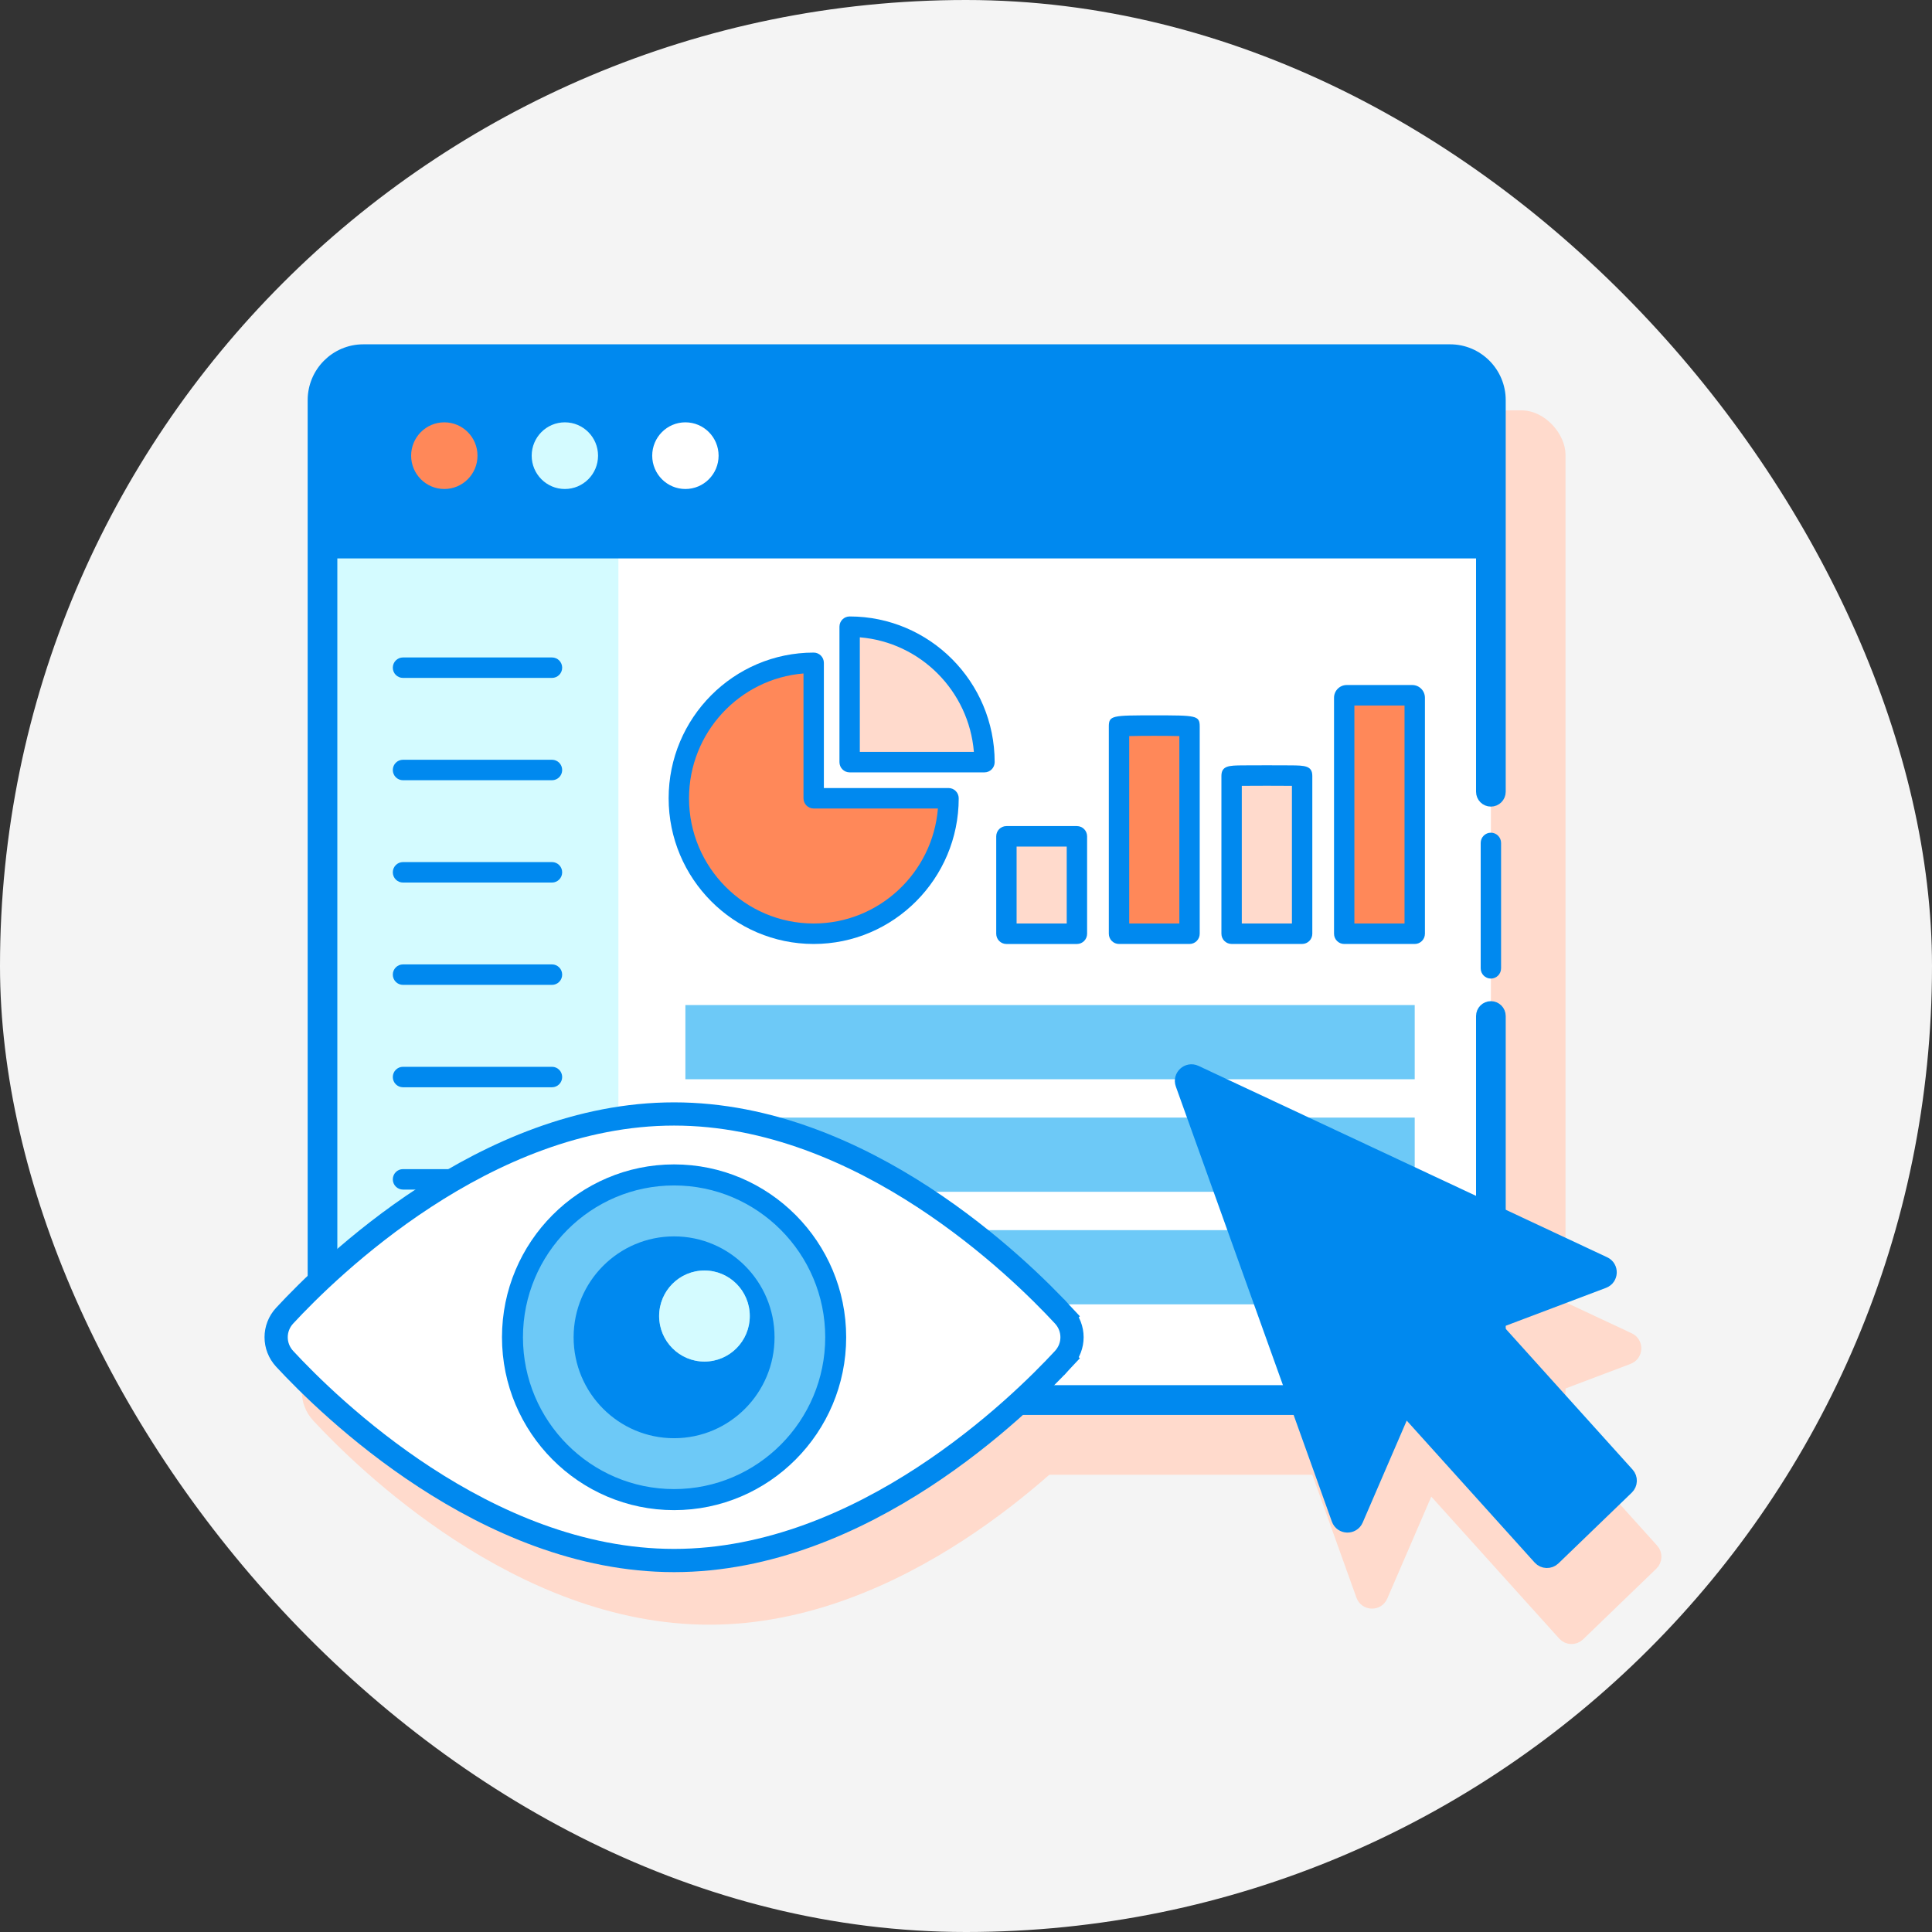
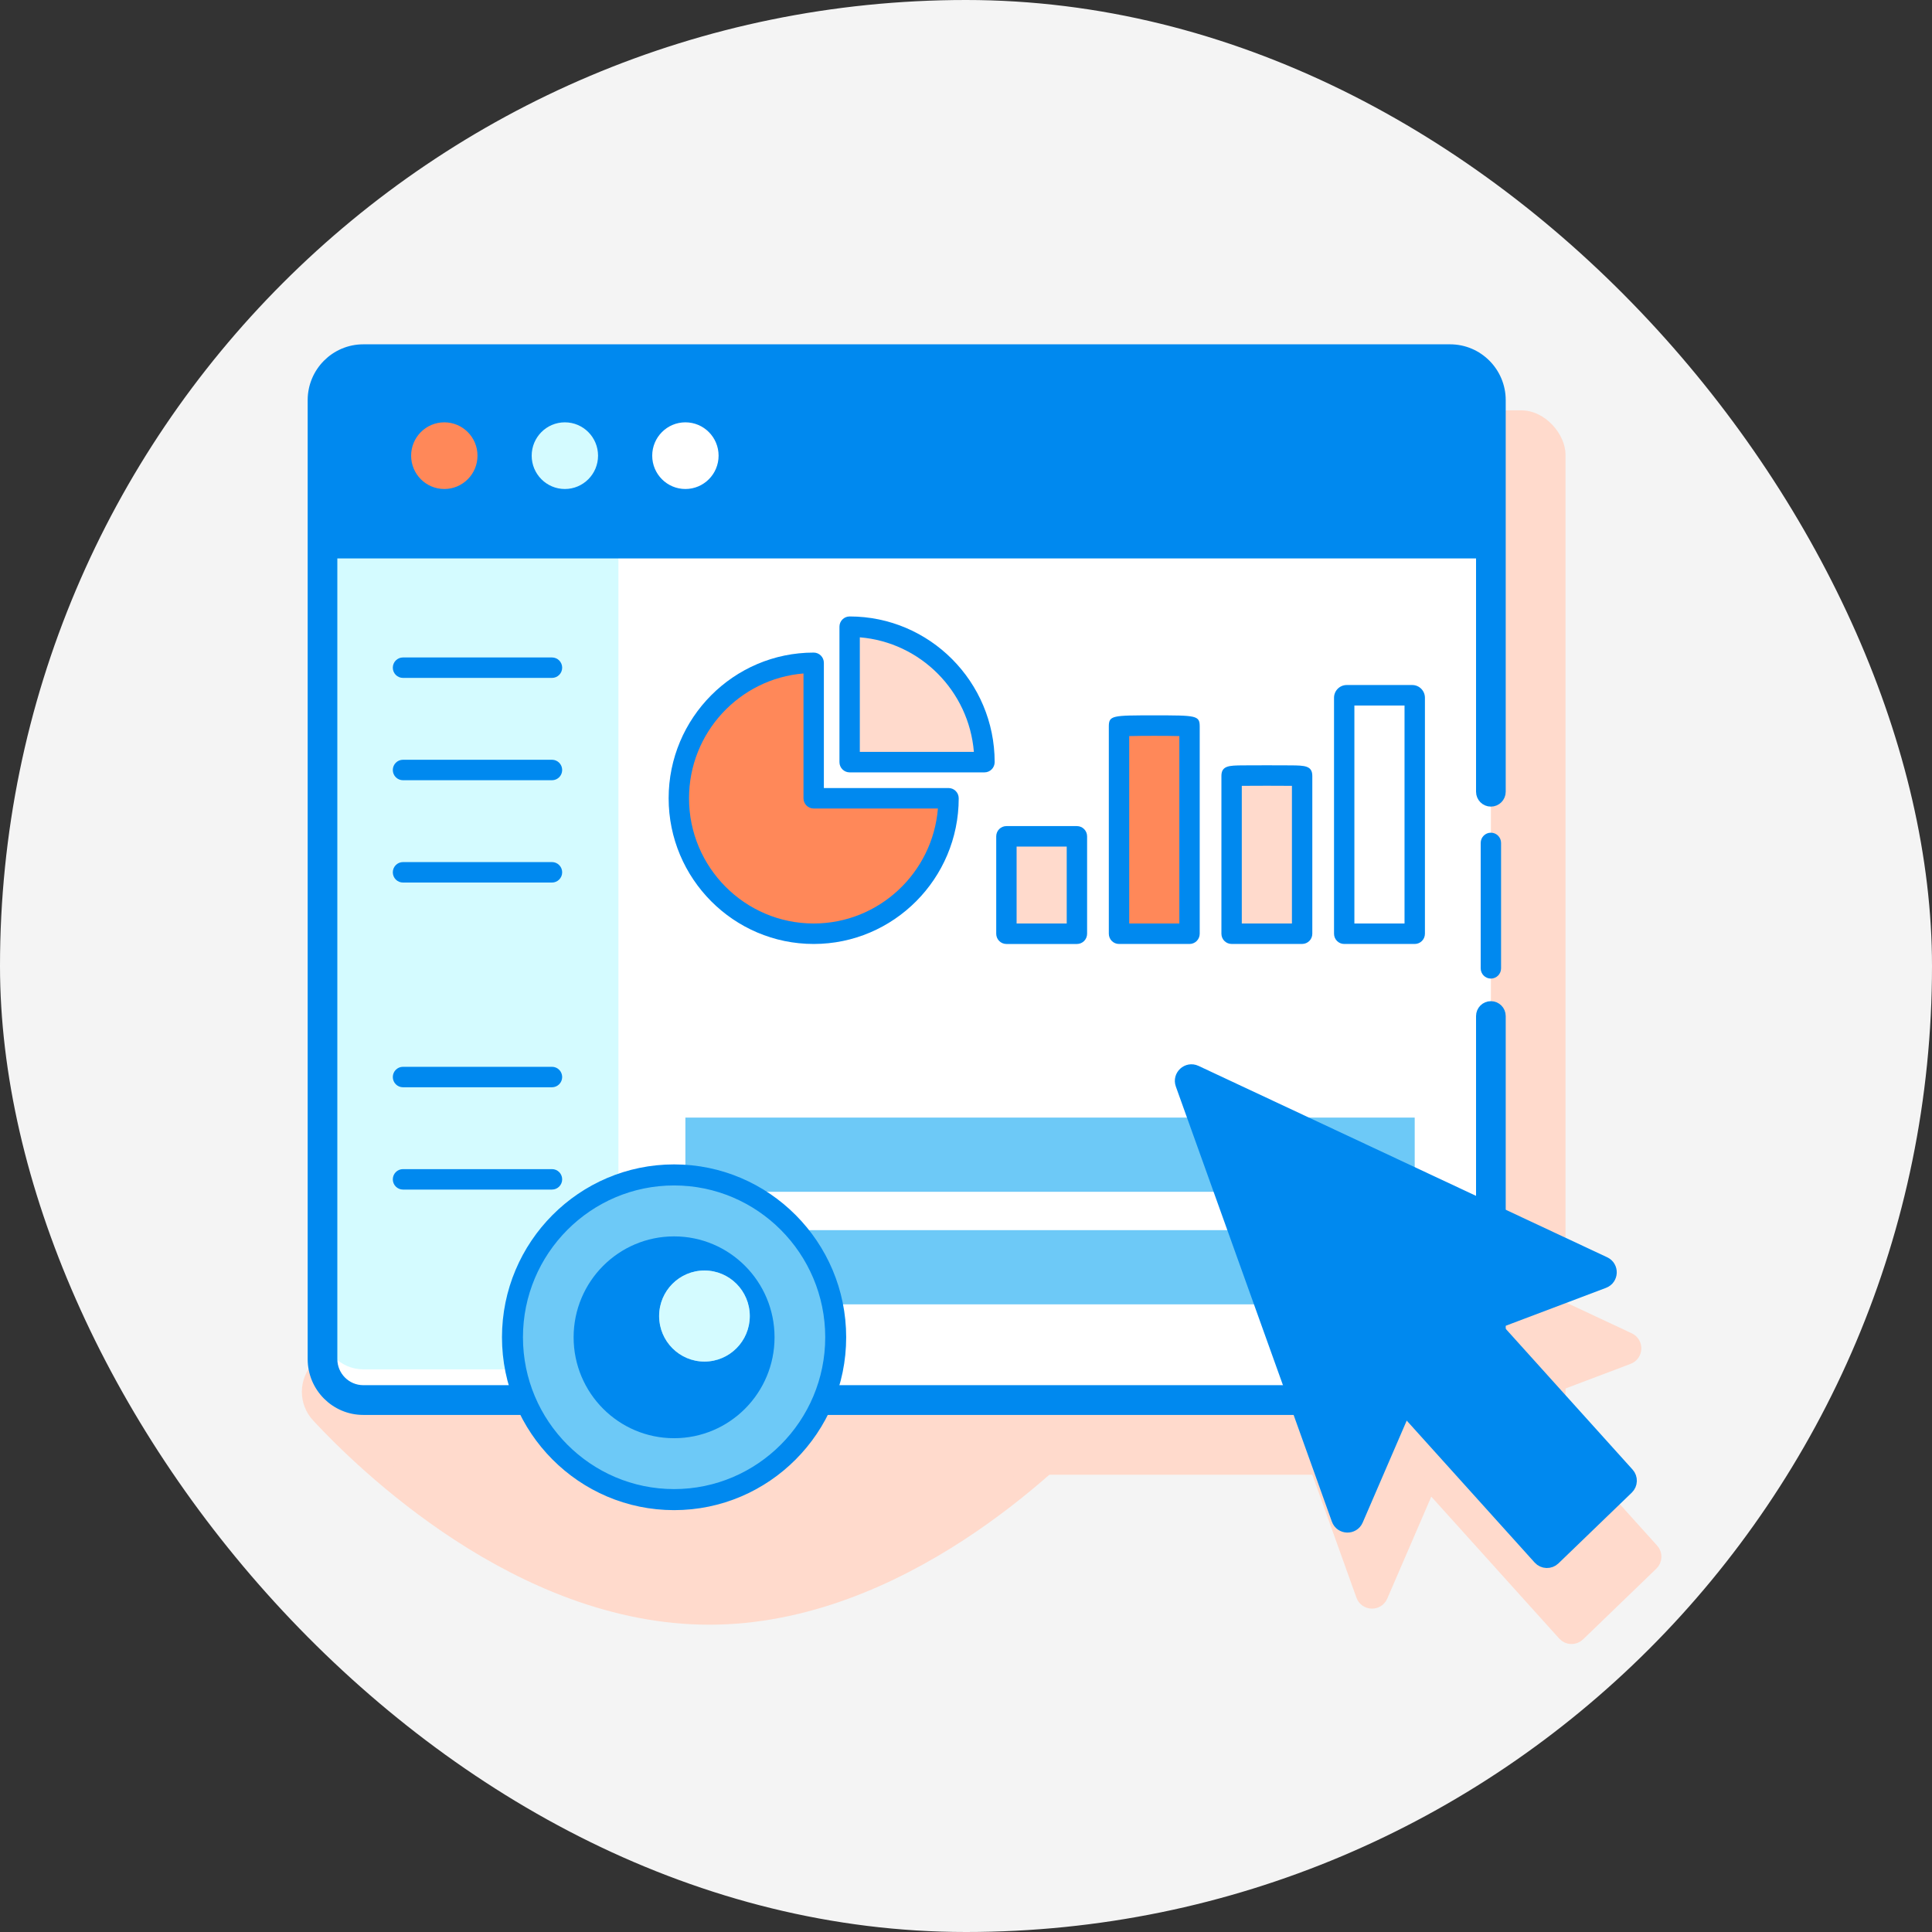
<svg xmlns="http://www.w3.org/2000/svg" width="104" height="104" viewBox="0 0 104 104" fill="none">
  <rect x="0" y="0" width="104" height="104" fill="#333333" stroke="none" />
  <rect width="104" height="104" rx="52" fill="#F4F4F4" />
  <rect x="20.103" y="22.09" width="64.169" height="57.296" rx="2.381" fill="#FFDACC" />
  <path d="M87.365 72.784C87.365 72.784 87.365 72.784 87.365 72.784L87.365 72.784ZM65.679 61.807C65.259 61.611 64.811 62.019 64.967 62.455L73.367 85.876C73.527 86.321 74.148 86.34 74.335 85.906L76.935 79.884L84.21 87.956C84.407 88.175 84.746 88.186 84.958 87.981L88.903 84.174C89.105 83.978 89.117 83.658 88.929 83.45L81.624 75.346L87.643 73.07C88.074 72.907 88.098 72.306 87.681 72.11L65.679 61.807ZM81.405 75.103C81.405 75.103 81.405 75.103 81.405 75.103L81.405 75.103Z" fill="#FFDACC" stroke="#FFDACC" stroke-width="0.744" />
  <path d="M59.06 76.065C59.663 75.415 59.663 74.426 59.06 73.777C57.874 72.498 55.185 69.808 51.541 67.435C47.901 65.064 43.259 62.979 38.178 62.979C33.097 62.979 28.456 65.064 24.816 67.435C21.171 69.808 18.483 72.498 17.296 73.777C16.694 74.426 16.694 75.415 17.296 76.065C18.483 77.344 21.171 80.034 24.816 82.407C28.456 84.777 33.097 86.863 38.178 86.863C43.259 86.863 47.901 84.777 51.541 82.407C55.185 80.034 57.874 77.344 59.06 76.065Z" fill="#FFDACC" stroke="#FFDACC" stroke-width="1.19" />
  <path d="M80.254 29.258H17.361V73.159C17.361 74.376 18.343 75.363 19.555 75.363H78.061C79.272 75.363 80.255 74.376 80.255 73.159V29.258H80.254Z" fill="white" />
-   <path d="M72.359 50.263H76.154V37.56C76.154 37.486 76.094 37.426 76.02 37.426H72.492C72.418 37.426 72.358 37.486 72.358 37.56V50.263H72.359Z" fill="#FF8859" />
  <path d="M66.298 50.263H70.094V41.767C70.094 41.739 66.298 41.739 66.298 41.767V50.263Z" fill="#FFDACC" />
  <path d="M60.236 50.263H64.032V39.111C64.032 39.041 60.236 39.041 60.236 39.111V50.263Z" fill="#FF8859" />
  <path d="M54.175 50.262L57.971 50.262L57.971 45.017L54.175 45.017L54.175 50.262Z" fill="#FFDACC" />
  <path d="M45.736 33.738V41.03H52.995C52.995 37.002 49.745 33.738 45.736 33.738Z" fill="#FFDACC" />
  <path d="M43.8 35.684C39.791 35.684 36.541 38.948 36.541 42.975C36.541 47.002 39.791 50.267 43.8 50.267C47.809 50.267 51.059 47.002 51.059 42.975H43.8V35.684Z" fill="#FF8859" />
-   <path d="M76.154 54.102H36.895V58.096H76.154V54.102Z" fill="#6DC9F7" />
  <path d="M76.154 60.16H36.895V64.154H76.154V60.16Z" fill="#6DC9F7" />
  <path d="M76.154 66.219H36.895V70.213H76.154V66.219Z" fill="#6DC9F7" />
  <path d="M33.29 29.258H17.361V73.159C17.361 74.376 18.343 75.363 19.555 75.363H33.29V29.258Z" fill="#D4FBFF" />
  <path d="M78.06 73.712H19.555C18.343 73.712 17.361 72.725 17.361 71.508V73.161C17.361 74.378 18.343 75.364 19.555 75.364H78.061C79.272 75.364 80.255 74.378 80.255 73.161V71.508C80.254 72.725 79.272 73.712 78.06 73.712Z" fill="white" />
  <path d="M78.06 19.336H19.555C18.343 19.336 17.361 20.323 17.361 21.54V29.259H80.255V21.54C80.254 20.323 79.272 19.336 78.06 19.336Z" fill="#0089EF" />
  <path d="M36.895 26.323C37.882 26.323 38.682 25.52 38.682 24.529C38.682 23.538 37.882 22.734 36.895 22.734C35.909 22.734 35.109 23.538 35.109 24.529C35.109 25.52 35.909 26.323 36.895 26.323Z" fill="white" />
  <path d="M30.407 26.323C31.393 26.323 32.193 25.52 32.193 24.529C32.193 23.538 31.393 22.734 30.407 22.734C29.42 22.734 28.621 23.538 28.621 24.529C28.621 25.52 29.42 26.323 30.407 26.323Z" fill="#D4FBFF" />
  <path d="M23.918 26.323C24.904 26.323 25.704 25.52 25.704 24.529C25.704 23.538 24.904 22.734 23.918 22.734C22.931 22.734 22.131 23.538 22.131 24.529C22.131 25.52 22.931 26.323 23.918 26.323Z" fill="#FF8859" />
  <path d="M72.493 36.875C72.117 36.875 71.811 37.182 71.811 37.56V50.263C71.811 50.567 72.056 50.814 72.359 50.814H76.155C76.459 50.814 76.704 50.567 76.704 50.263V37.56C76.704 37.182 76.398 36.875 76.022 36.875H72.493ZM75.606 49.712H72.907V37.977H75.606V49.712Z" fill="#0089EF" />
  <path d="M66.885 41.2C66.177 41.207 65.749 41.212 65.749 41.767V50.263C65.749 50.567 65.994 50.813 66.298 50.813H70.094C70.397 50.813 70.642 50.567 70.642 50.263V41.767C70.642 41.212 70.215 41.207 69.506 41.2C68.791 41.194 67.6 41.194 66.885 41.2ZM69.545 49.712H66.846V42.302C67.555 42.295 68.838 42.295 69.545 42.302V49.712Z" fill="#0089EF" />
  <path d="M59.688 39.111V50.263C59.688 50.567 59.933 50.814 60.236 50.814H64.033C64.336 50.814 64.581 50.567 64.581 50.263V39.111C64.581 38.508 64.397 38.508 62.135 38.508C59.873 38.508 59.688 38.508 59.688 39.111ZM63.484 49.713H60.785V39.623C61.481 39.605 62.788 39.605 63.484 39.623V49.713Z" fill="#0089EF" />
  <path d="M54.175 44.469C53.872 44.469 53.627 44.716 53.627 45.02V50.264C53.627 50.568 53.872 50.815 54.175 50.815H57.971C58.274 50.815 58.519 50.568 58.519 50.264V45.02C58.519 44.716 58.274 44.469 57.971 44.469H54.175ZM57.422 49.713H54.724V45.571H57.422V49.713Z" fill="#0089EF" />
  <path d="M53.543 41.026C53.543 36.701 50.041 33.184 45.736 33.184C45.433 33.184 45.188 33.43 45.188 33.734V41.026C45.188 41.33 45.433 41.577 45.736 41.577H52.995C53.297 41.577 53.543 41.33 53.543 41.026ZM46.284 40.475V34.307C49.548 34.574 52.158 37.197 52.424 40.475H46.284Z" fill="#0089EF" />
  <path d="M43.801 35.129C39.495 35.129 35.993 38.647 35.993 42.971C35.993 47.296 39.496 50.814 43.801 50.814C48.105 50.814 51.608 47.296 51.608 42.971C51.608 42.667 51.363 42.42 51.059 42.42H44.349V35.68C44.349 35.376 44.103 35.129 43.801 35.129ZM50.488 43.522C50.208 46.982 47.316 49.712 43.801 49.712C40.1 49.712 37.09 46.688 37.09 42.971C37.09 39.44 39.808 36.534 43.252 36.253V42.971C43.252 43.276 43.498 43.522 43.801 43.522H50.488Z" fill="#0089EF" />
  <path d="M80.254 44.824C79.951 44.824 79.706 45.071 79.706 45.375V52.126C79.706 52.43 79.951 52.677 80.254 52.677C80.558 52.677 80.803 52.43 80.803 52.126V45.375C80.803 45.071 80.558 44.824 80.254 44.824Z" fill="#0089EF" />
  <path d="M78.061 18.785H19.555C18.042 18.785 16.812 20.021 16.812 21.54V73.161C16.812 74.68 18.042 75.916 19.555 75.916H78.061C79.573 75.916 80.803 74.68 80.803 73.161V54.694C80.803 54.39 80.558 54.143 80.254 54.143C79.951 54.143 79.706 54.39 79.706 54.694V73.161C79.706 74.072 78.968 74.814 78.061 74.814H19.555C18.647 74.814 17.909 74.072 17.909 73.161V29.81H79.706V42.619C79.706 42.923 79.951 43.17 80.254 43.17C80.558 43.17 80.803 42.923 80.803 42.619V21.54C80.803 20.021 79.573 18.785 78.061 18.785ZM17.909 21.54C17.909 20.629 18.647 19.887 19.555 19.887H78.061C78.968 19.887 79.706 20.629 79.706 21.54V28.708H17.909V21.54Z" fill="#0089EF" stroke="#0089EF" stroke-width="0.5" />
  <path d="M29.714 35.391H21.693C21.39 35.391 21.145 35.637 21.145 35.942C21.145 36.246 21.39 36.492 21.693 36.492H29.713C30.016 36.492 30.262 36.246 30.262 35.942C30.262 35.637 30.017 35.391 29.714 35.391Z" fill="#0089EF" />
  <path d="M29.714 40.898H21.693C21.39 40.898 21.145 41.145 21.145 41.449C21.145 41.754 21.39 42 21.693 42H29.713C30.016 42 30.262 41.754 30.262 41.449C30.262 41.145 30.017 40.898 29.714 40.898Z" fill="#0089EF" />
  <path d="M29.714 46.406H21.693C21.39 46.406 21.145 46.653 21.145 46.957C21.145 47.261 21.39 47.508 21.693 47.508H29.713C30.016 47.508 30.262 47.261 30.262 46.957C30.262 46.653 30.017 46.406 29.714 46.406Z" fill="#0089EF" />
-   <path d="M29.714 51.914H21.693C21.39 51.914 21.145 52.161 21.145 52.465C21.145 52.769 21.39 53.016 21.693 53.016H29.713C30.016 53.016 30.262 52.769 30.262 52.465C30.262 52.161 30.017 51.914 29.714 51.914Z" fill="#0089EF" />
  <path d="M29.714 57.426H21.693C21.39 57.426 21.145 57.673 21.145 57.977C21.145 58.281 21.39 58.528 21.693 58.528H29.713C30.016 58.528 30.262 58.281 30.262 57.977C30.262 57.673 30.017 57.426 29.714 57.426Z" fill="#0089EF" />
  <path d="M29.714 62.934H21.693C21.39 62.934 21.145 63.18 21.145 63.484C21.145 63.789 21.39 64.035 21.693 64.035H29.713C30.016 64.035 30.262 63.789 30.262 63.484C30.262 63.18 30.017 62.934 29.714 62.934Z" fill="#0089EF" />
  <path d="M86.043 68.692C86.043 68.692 86.043 68.691 86.043 68.691L86.043 68.692ZM64.357 57.713C63.938 57.517 63.489 57.925 63.646 58.362L72.045 81.783C72.204 82.227 72.826 82.246 73.013 81.812L75.612 75.791L82.887 83.863C83.084 84.082 83.423 84.093 83.635 83.888L87.581 80.081C87.783 79.886 87.794 79.565 87.606 79.357L80.302 71.253L86.322 68.977C86.752 68.814 86.776 68.213 86.359 68.017L64.357 57.713Z" fill="#0089EF" stroke="#0089EF" stroke-width="0.744" />
-   <path d="M57.248 73.147L56.79 72.722L57.248 73.147C57.86 72.486 57.86 71.482 57.248 70.821L56.79 71.246L57.248 70.821C56.06 69.538 53.364 66.834 49.706 64.448C46.053 62.064 41.391 59.965 36.286 59.965C31.181 59.965 26.52 62.064 22.867 64.448C19.209 66.834 16.512 69.538 15.324 70.821C14.712 71.482 14.712 72.486 15.324 73.147C16.512 74.43 19.209 77.134 22.867 79.52C26.52 81.903 31.181 84.003 36.286 84.003C41.391 84.003 46.053 81.903 49.706 79.52C53.364 77.134 56.06 74.43 57.248 73.147Z" fill="white" stroke="#0089EF" stroke-width="1.25" />
  <path d="M36.286 80.724C41.091 80.724 44.986 76.812 44.986 71.985C44.986 67.159 41.091 63.246 36.286 63.246C31.482 63.246 27.586 67.159 27.586 71.985C27.586 76.812 31.482 80.724 36.286 80.724Z" fill="#6DC9F7" />
  <path d="M45.55 71.986C45.55 66.854 41.394 62.68 36.286 62.68C31.178 62.68 27.022 66.854 27.022 71.986C27.022 77.117 31.177 81.291 36.286 81.291C41.395 81.291 45.55 77.117 45.55 71.986ZM28.151 71.986C28.151 67.48 31.8 63.813 36.286 63.813C40.772 63.813 44.422 67.48 44.422 71.986C44.422 76.491 40.772 80.158 36.286 80.158C31.8 80.158 28.151 76.491 28.151 71.986Z" fill="#0089EF" />
  <path d="M41.694 71.987C41.694 68.986 39.272 66.555 36.286 66.555C33.3 66.555 30.878 68.987 30.878 71.987C30.878 74.987 33.3 77.419 36.286 77.419C39.272 77.419 41.694 74.987 41.694 71.987ZM35.481 70.844C35.481 69.49 36.574 68.393 37.921 68.393C39.269 68.393 40.361 69.49 40.361 70.844C40.361 72.198 39.269 73.295 37.921 73.295C36.574 73.295 35.481 72.198 35.481 70.844Z" fill="#0089EF" />
  <path d="M37.921 73.293C39.269 73.293 40.361 72.195 40.361 70.842C40.361 69.488 39.269 68.391 37.921 68.391C36.574 68.391 35.481 69.488 35.481 70.842C35.481 72.195 36.574 73.293 37.921 73.293Z" fill="#D4FBFF" />
</svg>